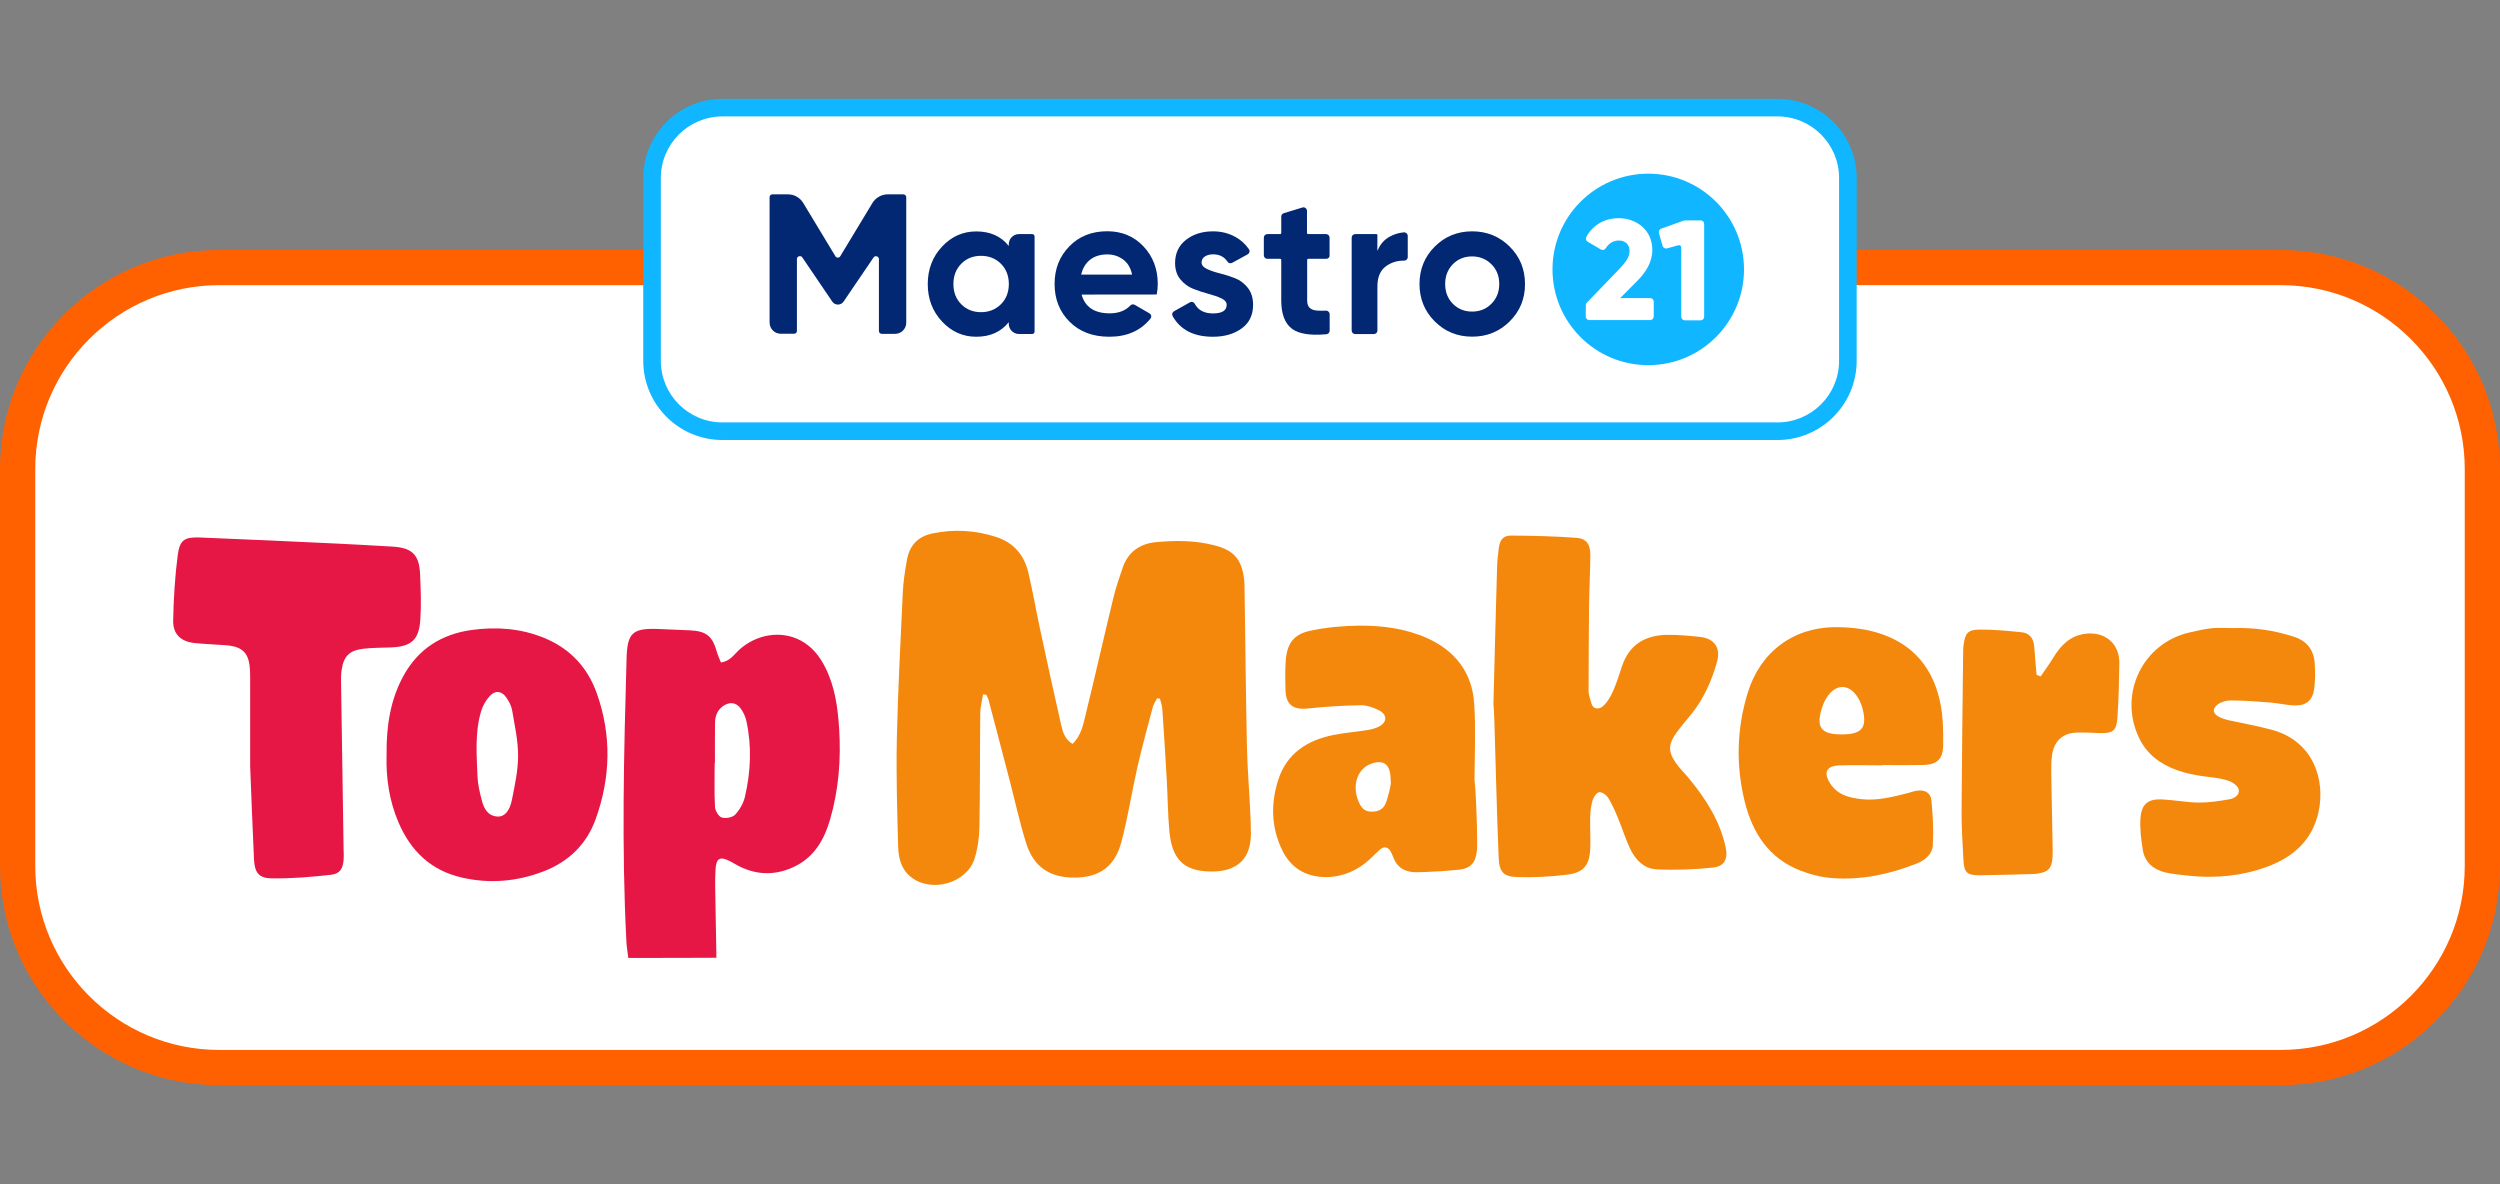
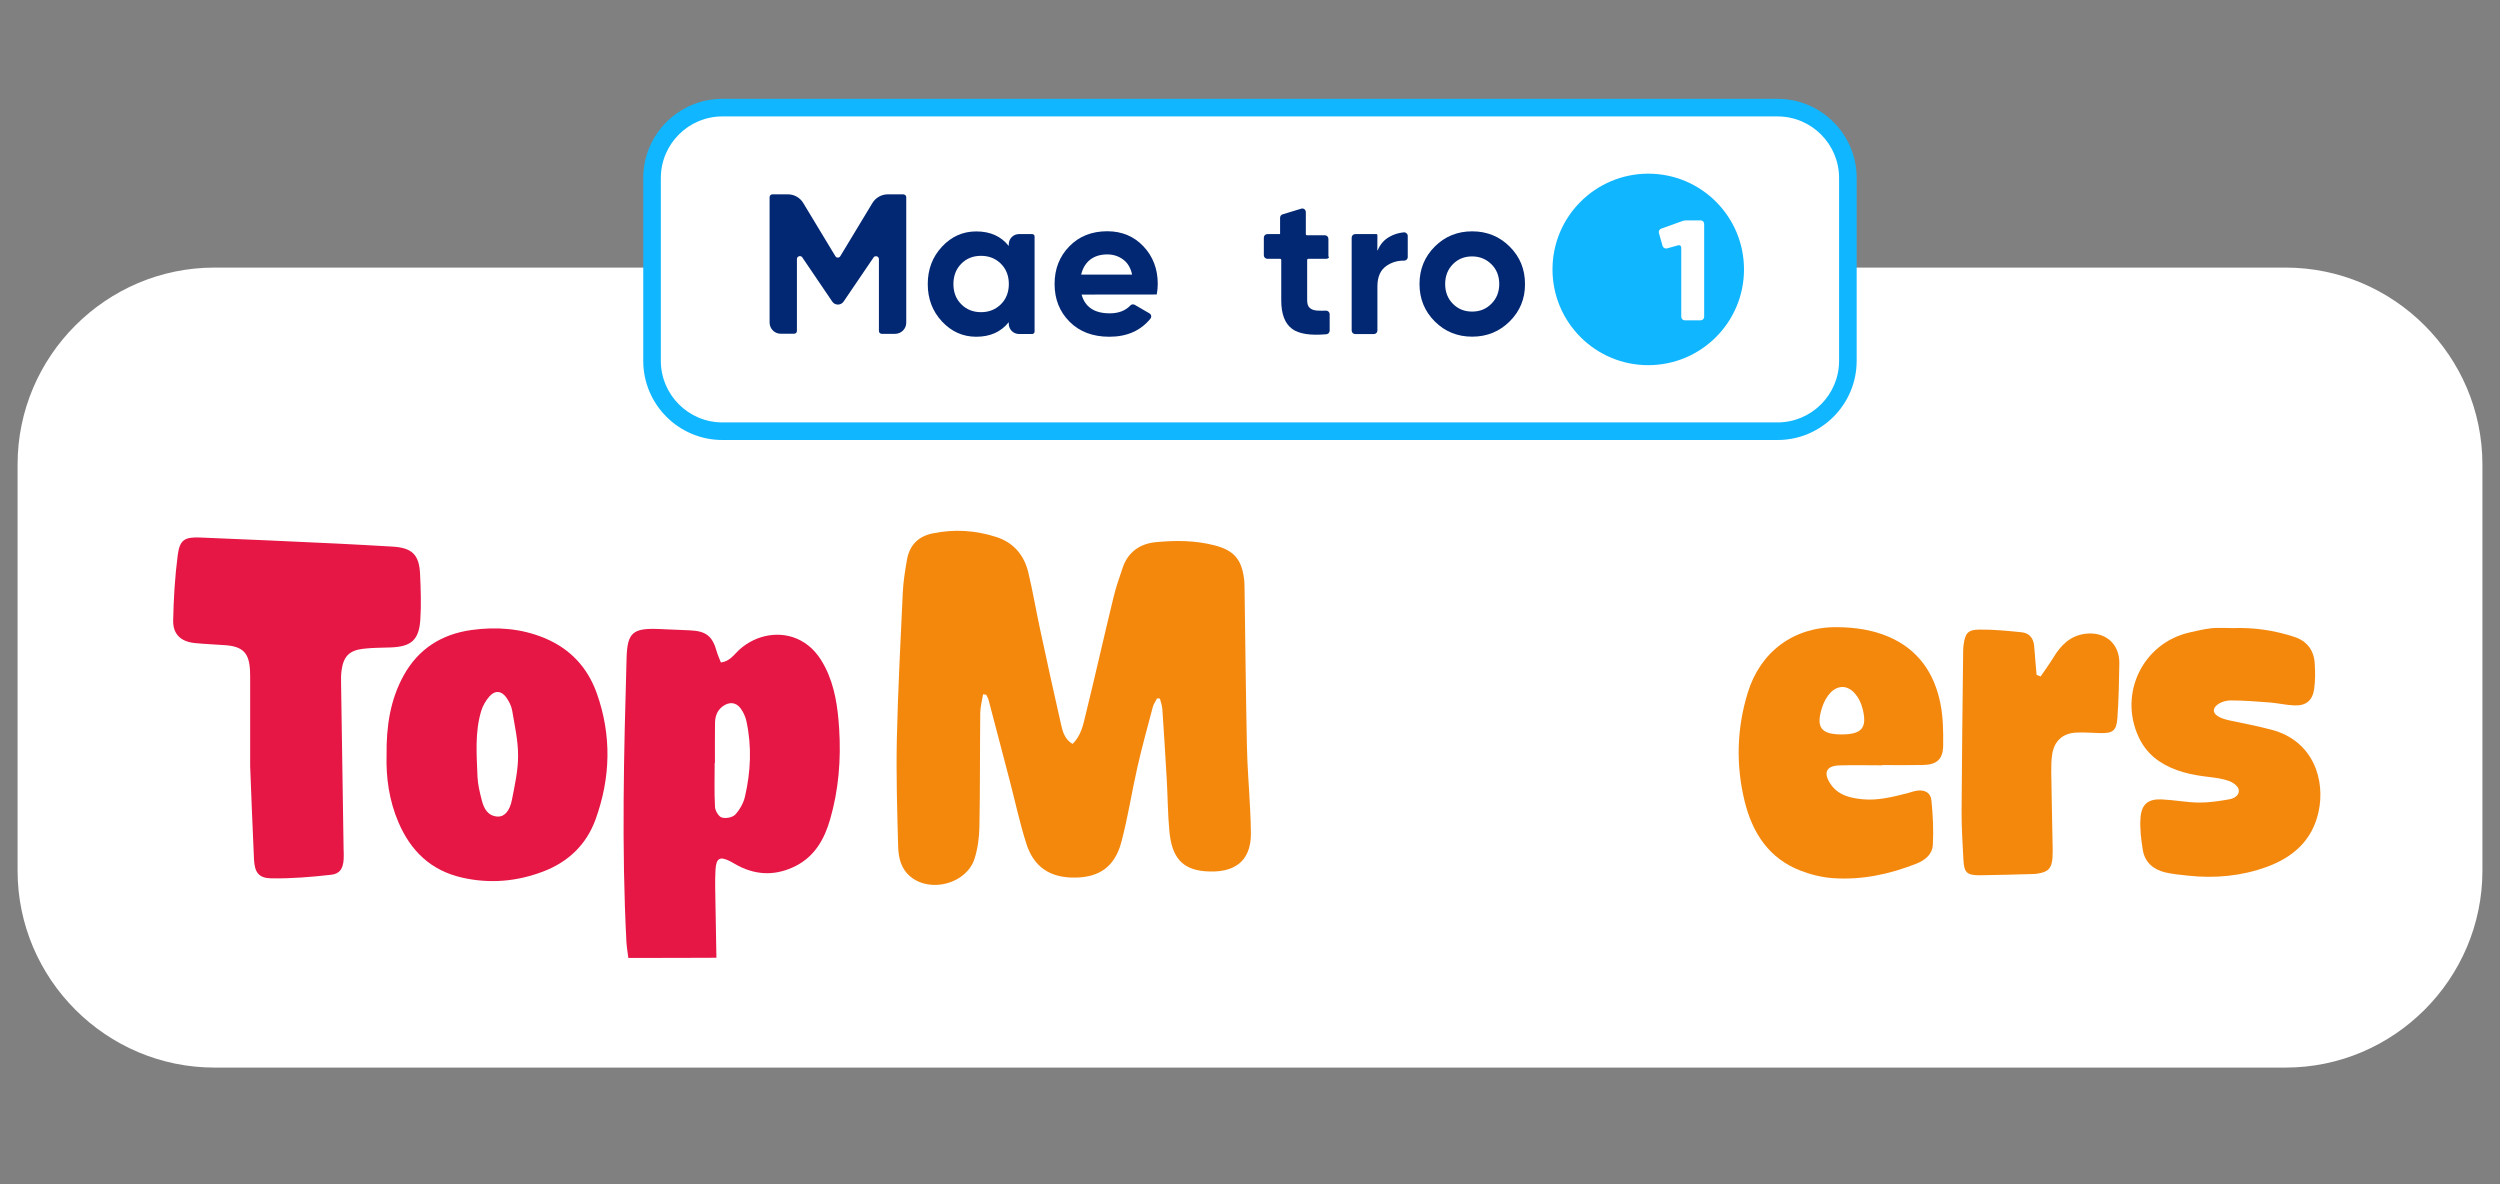
<svg xmlns="http://www.w3.org/2000/svg" version="1.1" id="Capa_1" x="0px" y="0px" viewBox="0 0 300 142.08" style="enable-background:new 0 0 300 142.08;" xml:space="preserve">
  <rect x="0" y="0" width="300" height="142.08" fill="#808080" stroke="none" />
  <style type="text/css">
	.st0{fill:#FFFFFF;}
	.st1{fill:#FF6100;}
	.st2{fill:#E61645;}
	.st3{fill:#F4880D;}
	.st4{fill:#10B6FF;}
	.st5{fill:#032873;}
</style>
  <path class="st0" d="M274.27,128.11H25.73c-12.99,0-23.62-10.63-23.62-23.62V55.73c0-12.99,10.63-23.62,23.62-23.62h248.54  c12.99,0,23.62,10.63,23.62,23.62v48.76C297.89,117.48,287.26,128.11,274.27,128.11z" />
-   <path class="st1" d="M273.7,130.22H26.3c-14.5,0-26.3-11.8-26.3-26.3V56.29C0,41.79,11.8,30,26.3,30H273.7  c14.5,0,26.3,11.8,26.3,26.3v47.63C300,118.42,288.2,130.22,273.7,130.22z M26.3,34.22c-12.17,0-22.07,9.9-22.07,22.07v47.63  c0,12.17,9.9,22.07,22.07,22.07H273.7c12.17,0,22.07-9.9,22.07-22.07V56.29c0-12.17-9.9-22.07-22.07-22.07H26.3z" />
  <g>
    <g>
      <path class="st2" d="M75.4,114.95c-0.08-0.64-0.19-1.28-0.23-1.93c-0.59-11.36-0.3-22.71,0.02-34.07    c0.09-3.04,0.75-3.59,3.84-3.47c1.25,0.05,2.5,0.1,3.75,0.16c1.98,0.09,2.72,0.7,3.24,2.58c0.12,0.43,0.32,0.84,0.49,1.28    c1.1-0.15,1.57-0.96,2.2-1.53c2.08-1.88,5.03-2.35,7.35-1.12c1.37,0.72,2.28,1.87,2.96,3.22c1.18,2.32,1.52,4.86,1.68,7.4    c0.23,3.67-0.06,7.32-1.09,10.87c-0.67,2.32-1.82,4.39-4.08,5.55c-2.29,1.18-4.62,1.2-6.93,0.01c-0.33-0.17-0.64-0.37-0.97-0.54    c-1.23-0.63-1.69-0.41-1.77,1.01c-0.08,1.43-0.02,2.87,0,4.31c0.03,2.08,0.07,4.17,0.11,6.25    C82.45,114.95,78.93,114.95,75.4,114.95z M85.79,91.55c-0.01,0-0.02,0-0.03,0c0,1.76-0.06,3.52,0.04,5.28    c0.02,0.46,0.43,1.15,0.81,1.27c0.47,0.15,1.28,0,1.61-0.34c0.54-0.58,0.99-1.37,1.17-2.14c0.7-3,0.84-6.04,0.18-9.08    c-0.11-0.53-0.36-1.06-0.67-1.5c-0.56-0.79-1.38-0.86-2.18-0.28c-0.7,0.52-0.92,1.26-0.92,2.07    C85.78,88.4,85.79,89.98,85.79,91.55z" />
      <path class="st2" d="M30.02,91.96c0-4.17,0-7.28,0-10.39c0-0.37,0-0.74-0.02-1.11c-0.1-2.11-0.86-2.89-2.99-3.04    c-1.2-0.09-2.41-0.13-3.61-0.25c-1.66-0.16-2.64-1.03-2.62-2.68c0.05-2.63,0.21-5.28,0.55-7.89c0.24-1.82,0.82-2.17,2.66-2.1    c5.56,0.22,11.12,0.48,16.68,0.74c2.13,0.1,4.26,0.23,6.39,0.35c2.38,0.13,3.25,0.95,3.35,3.33c0.08,1.8,0.15,3.62,0.03,5.42    c-0.16,2.46-1.09,3.25-3.52,3.35c-1.11,0.04-2.23,0.03-3.33,0.16c-1.68,0.2-2.36,0.91-2.6,2.57c-0.08,0.55-0.07,1.11-0.06,1.67    c0.1,6.59,0.2,13.17,0.3,19.76c0.01,0.42,0.04,0.84,0.01,1.25c-0.07,1.1-0.43,1.75-1.5,1.87c-2.39,0.27-4.8,0.47-7.19,0.43    c-1.51-0.03-1.99-0.71-2.07-2.27C30.29,99.06,30.14,94.98,30.02,91.96z" />
      <path class="st2" d="M46.39,90.61c-0.04-3.49,0.45-6.67,2.07-9.59c1.77-3.18,4.55-4.92,8.12-5.42c2.99-0.41,5.93-0.2,8.74,0.96    c3.08,1.27,5.19,3.52,6.3,6.65c1.79,5.04,1.66,10.11-0.15,15.11c-1.1,3.04-3.28,5.12-6.31,6.27c-3.15,1.19-6.36,1.48-9.68,0.73    c-3.77-0.85-6.18-3.19-7.66-6.63C46.69,96.06,46.31,93.28,46.39,90.61z M62.17,90.71c0.01-1.85-0.41-3.63-0.7-5.4    c-0.09-0.57-0.38-1.15-0.72-1.62c-0.58-0.81-1.34-0.88-2-0.14c-0.45,0.5-0.82,1.14-1.01,1.78c-0.77,2.58-0.54,5.24-0.44,7.87    c0.04,0.96,0.28,1.92,0.52,2.85c0.25,0.98,0.71,1.86,1.89,1.94c0.8,0.05,1.47-0.66,1.73-2.05C61.78,94.2,62.17,92.46,62.17,90.71z    " />
      <g>
        <path class="st3" d="M117.97,83.32c-0.12,0.75-0.33,1.5-0.34,2.25c-0.05,4.55-0.01,9.1-0.1,13.64c-0.02,1.28-0.2,2.61-0.58,3.82     c-0.94,2.97-5.19,4.16-7.64,2.21c-1.16-0.92-1.49-2.25-1.53-3.6c-0.12-4.31-0.25-8.63-0.16-12.94     c0.13-5.84,0.44-11.68,0.71-17.52c0.06-1.34,0.27-2.67,0.5-3.99c0.3-1.73,1.33-2.82,3.07-3.18c2.6-0.54,5.17-0.38,7.69,0.44     c2.07,0.68,3.32,2.19,3.81,4.26c0.54,2.25,0.92,4.54,1.41,6.8c0.83,3.85,1.66,7.69,2.54,11.53c0.19,0.83,0.46,1.7,1.35,2.23     c1.05-1,1.28-2.31,1.58-3.53c1.15-4.68,2.2-9.38,3.34-14.06c0.29-1.21,0.71-2.4,1.11-3.58c0.64-1.88,2.09-2.86,3.96-3.04     c2.35-0.23,4.73-0.22,7.05,0.38c2.31,0.59,3.26,1.67,3.55,4.05c0.06,0.46,0.05,0.93,0.06,1.39c0.09,6.22,0.15,12.43,0.28,18.65     c0.05,2.5,0.26,5,0.38,7.5c0.05,1.02,0.1,2.04,0.1,3.06c-0.02,3.32-2.04,4.73-5.5,4.46c-2.77-0.22-3.99-1.7-4.28-4.76     c-0.2-2.08-0.2-4.17-0.32-6.25c-0.16-2.82-0.34-5.65-0.53-8.47c-0.03-0.42-0.19-0.83-0.29-1.24c-0.11-0.01-0.23-0.02-0.34-0.03     c-0.17,0.34-0.41,0.67-0.51,1.03c-0.63,2.37-1.28,4.74-1.83,7.13c-0.69,3.02-1.15,6.1-1.95,9.1c-0.79,2.95-2.65,4.23-5.58,4.25     c-2.99,0.03-4.95-1.27-5.85-4.16c-0.79-2.52-1.34-5.1-2.01-7.66c-0.83-3.18-1.66-6.36-2.5-9.53c-0.06-0.21-0.19-0.4-0.28-0.6     C118.24,83.34,118.1,83.33,117.97,83.32z" />
-         <path class="st3" d="M179.21,84.57c0.14-5.51,0.28-11.03,0.44-16.54c0.02-0.74,0.11-1.48,0.2-2.22c0.12-1,0.51-1.54,1.45-1.54     c2.64,0.01,5.28,0.08,7.91,0.27c1.16,0.09,1.64,0.81,1.63,2.05c-0.01,1.95-0.12,3.89-0.15,5.84c-0.04,3.48-0.05,6.95-0.06,10.43     c0,0.37,0.06,0.58,0.2,1.09c0.18,0.68,0.32,0.99,0.71,1.05c0.6,0.08,0.93-0.34,1.22-0.69c0.4-0.49,0.69-1.1,0.94-1.69     c0.35-0.85,0.63-1.74,0.92-2.62c0.87-2.66,2.82-3.8,5.5-3.82c1.29-0.01,2.59,0.11,3.88,0.25c1.75,0.19,2.52,1.32,2.03,3.04     c-0.64,2.24-1.57,4.36-3.05,6.2c-0.61,0.76-1.25,1.49-1.82,2.28c-1,1.38-1,2.29,0,3.68c0.43,0.6,0.97,1.12,1.44,1.69     c2.06,2.48,3.79,5.15,4.48,8.36c0.3,1.39-0.15,2.29-1.53,2.43c-2.25,0.23-4.52,0.32-6.78,0.21c-1.54-0.07-2.58-1.22-3.21-2.59     c-0.52-1.13-0.89-2.33-1.37-3.49c-0.35-0.85-0.72-1.71-1.2-2.49c-0.21-0.34-0.73-0.73-1.07-0.69c-0.3,0.03-0.69,0.57-0.8,0.95     c-0.2,0.65-0.28,1.36-0.3,2.04c-0.03,1.25,0.06,2.51,0.01,3.75c-0.07,2.01-0.79,2.92-2.78,3.16c-1.97,0.24-3.97,0.35-5.94,0.29     c-1.7-0.05-2.2-0.6-2.27-2.34c-0.22-5.42-0.35-10.84-0.51-16.26C179.3,85.96,179.25,84.57,179.21,84.57z" />
-         <path class="st3" d="M177.26,101.09c0,0.32,0,0.65-0.03,0.97c-0.13,1.43-0.73,2.15-2.14,2.3c-1.66,0.18-3.33,0.26-5,0.31     c-1.37,0.04-2.44-0.48-2.92-1.87c-0.08-0.22-0.2-0.42-0.3-0.63c-0.25-0.51-0.78-0.64-1.21-0.27c-0.44,0.38-0.85,0.79-1.27,1.19     c-1.4,1.33-3.25,2.14-5.19,2.16c-2.48,0.02-4.32-1.08-5.37-3.3c-1.3-2.73-1.35-5.57-0.43-8.4c1.03-3.15,3.46-4.71,6.56-5.34     c1.36-0.28,2.75-0.38,4.11-0.6c0.49-0.08,1.01-0.21,1.44-0.44c0.95-0.51,0.98-1.39,0.01-1.91c-0.67-0.35-1.48-0.64-2.23-0.63     c-2.13,0.03-4.25,0.17-6.37,0.39c-1.7,0.18-2.59-0.43-2.66-2.13c-0.04-1.16-0.05-2.32,0.02-3.48c0.13-2.18,0.93-3.31,3.04-3.74     c1.89-0.39,3.85-0.58,5.79-0.59c2.79-0.02,5.56,0.34,8.15,1.5c3.37,1.51,5.39,4.14,5.64,7.82c0.2,3.01,0.06,6.05,0.04,9.08     c0,0.16,0.01,0.33,0.03,0.49C177.09,94.73,177.26,98.9,177.26,101.09z M166.9,93.91c-0.02-0.28-0.02-0.55-0.05-0.83     c-0.13-1.42-0.91-1.92-2.26-1.45c-1.69,0.58-2.38,2.57-1.58,4.51c0.26,0.62,0.58,1.16,1.33,1.24c0.8,0.09,1.54-0.13,1.89-0.86     C166.6,95.72,166.96,93.93,166.9,93.91z" />
        <path class="st3" d="M225.86,91.84c-1.72,0-3.43-0.05-5.15,0.01c-1.55,0.05-1.94,0.87-1.07,2.19c0.9,1.38,2.35,1.72,3.85,1.87     c1.83,0.18,3.59-0.27,5.34-0.71c0.4-0.1,0.8-0.26,1.21-0.32c0.92-0.13,1.64,0.23,1.73,1.16c0.18,1.78,0.27,3.59,0.17,5.38     c-0.06,1.06-0.9,1.79-1.92,2.2c-3.23,1.28-6.57,2-10.04,1.76c-1.32-0.09-2.67-0.42-3.91-0.9c-3.8-1.46-5.77-4.52-6.71-8.31     c-1.07-4.37-0.95-8.75,0.37-13.04c1.5-4.9,5.49-7.92,10.72-7.87c2.11,0.02,4.15,0.3,6.11,1.12c3.61,1.52,5.57,4.38,6.3,8.09     c0.32,1.62,0.34,3.32,0.32,4.98c-0.02,1.67-0.76,2.32-2.44,2.35c-1.62,0.03-3.25,0.01-4.87,0.01     C225.86,91.82,225.86,91.83,225.86,91.84z M220.99,88.13c2.42,0,3.08-0.78,2.54-3.01c-0.37-1.56-1.39-2.69-2.44-2.68     c-1.02,0-1.98,0.98-2.46,2.52C217.9,87.29,218.53,88.13,220.99,88.13z" />
        <path class="st3" d="M267.95,75.37c2.52-0.09,4.98,0.27,7.38,1.06c1.54,0.51,2.35,1.63,2.44,3.21c0.06,1.01,0.07,2.04-0.07,3.04     c-0.2,1.4-0.99,2.03-2.4,1.97c-0.97-0.04-1.92-0.27-2.89-0.35c-1.56-0.12-3.13-0.24-4.7-0.25c-1.08,0-1.99,0.6-2.05,1.14     c-0.06,0.55,0.64,1,1.93,1.27c1.67,0.36,3.35,0.67,5,1.11c5.04,1.34,6.48,6.06,5.63,9.88c-0.76,3.43-3.08,5.43-6.19,6.57     c-3.04,1.11-6.22,1.41-9.45,1.06c-0.92-0.1-1.85-0.18-2.75-0.39c-1.41-0.34-2.45-1.2-2.69-2.68c-0.21-1.27-0.37-2.58-0.28-3.86     c0.12-1.66,0.92-2.3,2.57-2.22c1.48,0.07,2.95,0.36,4.43,0.38c1.23,0.01,2.47-0.18,3.69-0.4c0.58-0.11,1.26-0.51,1.08-1.21     c-0.11-0.41-0.7-0.83-1.16-0.99c-0.77-0.27-1.61-0.38-2.44-0.48c-2.09-0.24-4.11-0.67-5.9-1.86c-1.11-0.74-1.93-1.71-2.49-2.92     c-2.43-5.22,0.49-11.26,6.08-12.55c0.9-0.21,1.81-0.42,2.72-0.52C266.27,75.31,267.11,75.37,267.95,75.37z" />
        <path class="st3" d="M244.88,81.17c0.5-0.74,1.04-1.47,1.51-2.24c0.9-1.49,2.02-2.65,3.86-2.88c2.37-0.29,4.11,1.2,4.07,3.56     c-0.03,2.18-0.08,4.36-0.23,6.53c-0.11,1.58-0.57,1.88-2.15,1.83c-0.93-0.03-1.85-0.1-2.78-0.06c-1.63,0.07-2.66,1.01-2.9,2.63     c-0.1,0.68-0.12,1.39-0.11,2.08c0.04,2.88,0.11,5.75,0.16,8.63c0.01,0.56,0.03,1.11-0.01,1.67c-0.09,1.28-0.51,1.71-1.77,1.91     c-0.18,0.03-0.37,0.05-0.55,0.05c-2.13,0.06-4.27,0.13-6.4,0.15c-1.55,0.01-1.89-0.32-1.97-1.85c-0.1-1.94-0.23-3.89-0.22-5.84     c0.03-6.4,0.12-12.8,0.19-19.19c0-0.28,0.02-0.56,0.06-0.83c0.19-1.33,0.5-1.75,1.85-1.77c1.7-0.02,3.41,0.15,5.11,0.32     c0.89,0.09,1.4,0.68,1.49,1.58c0.07,0.6,0.1,1.2,0.15,1.8c0.05,0.58,0.1,1.16,0.15,1.74C244.56,81.05,244.72,81.11,244.88,81.17z     " />
      </g>
    </g>
  </g>
  <g>
    <g>
      <path class="st0" d="M213.71,51.74H86.29c-4.42,0-8.04-3.62-8.04-8.04V20.95c0-4.42,3.62-8.04,8.04-8.04h127.42    c4.42,0,8.04,3.62,8.04,8.04v22.76C221.75,48.13,218.13,51.74,213.71,51.74z" />
      <path class="st4" d="M213.31,52.8H86.69c-5.24,0-9.5-4.26-9.5-9.5V21.36c0-5.24,4.26-9.5,9.5-9.5h126.61c5.24,0,9.5,4.26,9.5,9.5    V43.3C222.8,48.54,218.54,52.8,213.31,52.8z M86.69,13.97c-4.07,0-7.39,3.31-7.39,7.39V43.3c0,4.07,3.31,7.39,7.39,7.39h126.61    c4.07,0,7.39-3.31,7.39-7.39V21.36c0-4.07-3.31-7.39-7.39-7.39H86.69z" />
    </g>
    <g>
      <path class="st4" d="M186.3,32.33c0,6.34,5.14,11.49,11.49,11.49c6.34,0,11.49-5.14,11.49-11.49s-5.14-11.49-11.49-11.49    C191.44,20.85,186.3,25.99,186.3,32.33" />
      <g>
-         <path class="st0" d="M190.3,36.62c0-0.11,0.04-0.22,0.12-0.3l3.91-4.06c0.7-0.72,1.22-1.42,1.22-2.13c0-0.75-0.48-1.27-1.29-1.27     c-0.69,0-1.23,0.38-1.57,0.93c-0.12,0.2-0.38,0.27-0.58,0.15l-1.59-0.93c-0.19-0.11-0.27-0.36-0.17-0.56     c0.82-1.54,2.33-2.27,3.87-2.27c2.14,0,4.06,1.4,4.06,3.82c0,1.44-0.77,2.68-1.87,3.77l-1.99,2h3.6c0.24,0,0.43,0.19,0.43,0.43     v1.78c0,0.24-0.19,0.43-0.43,0.43h-7.3c-0.24,0-0.43-0.19-0.43-0.43L190.3,36.62L190.3,36.62z" />
        <path class="st0" d="M204.5,26.87v11.14c0,0.24-0.19,0.43-0.43,0.43h-1.89c-0.24,0-0.43-0.19-0.43-0.43V29.7     c0-0.19-0.17-0.32-0.35-0.27l-1.36,0.38c-0.23,0.06-0.46-0.07-0.53-0.3l-0.44-1.55c-0.06-0.22,0.05-0.44,0.27-0.52l2.59-0.93     c0.12-0.04,0.24-0.06,0.36-0.06h1.79C204.31,26.44,204.5,26.63,204.5,26.87z" />
      </g>
      <path class="st5" d="M122.28,28.09h1.58c0.16,0,0.29,0.13,0.29,0.29v11.41c0,0.16-0.13,0.29-0.29,0.29h-1.58    c-0.68,0-1.23-0.55-1.23-1.23v-0.19c-0.93,1.17-2.23,1.75-3.9,1.75c-1.6,0-2.97-0.61-4.11-1.83c-1.14-1.22-1.71-2.72-1.71-4.49    c0-1.77,0.57-3.27,1.71-4.49c1.14-1.22,2.51-1.83,4.11-1.83c1.68,0,2.98,0.58,3.9,1.75v-0.19    C121.05,28.64,121.6,28.09,122.28,28.09 M115.35,36.51c0.62,0.63,1.42,0.95,2.37,0.95c0.96,0,1.75-0.32,2.39-0.95    c0.63-0.63,0.95-1.44,0.95-2.43s-0.32-1.8-0.95-2.43s-1.43-0.95-2.39-0.95c-0.96,0-1.75,0.32-2.37,0.95s-0.94,1.44-0.94,2.43    S114.72,35.88,115.35,36.51" />
      <path class="st5" d="M129.79,35.35c0.42,1.5,1.54,2.25,3.38,2.25c1.05,0,1.87-0.31,2.47-0.94c0.14-0.15,0.35-0.18,0.53-0.08    l1.76,1.02c0.23,0.13,0.29,0.44,0.12,0.64c-1.17,1.44-2.81,2.17-4.93,2.17c-1.98,0-3.57-0.6-4.77-1.8c-1.2-1.2-1.8-2.71-1.8-4.53    c0-1.81,0.59-3.31,1.77-4.52s2.7-1.81,4.55-1.81c1.76,0,3.21,0.61,4.35,1.82c1.14,1.21,1.71,2.72,1.71,4.5    c0,0.4-0.04,0.82-0.12,1.27L129.79,35.35z M129.74,32.95h6.11c-0.17-0.82-0.54-1.42-1.09-1.82c-0.55-0.4-1.18-0.6-1.88-0.6    c-0.83,0-1.52,0.21-2.06,0.63C130.28,31.59,129.92,32.18,129.74,32.95" />
-       <path class="st5" d="M144.19,31.49c0,0.32,0.21,0.58,0.63,0.78c0.42,0.2,0.94,0.38,1.55,0.53c0.61,0.15,1.21,0.34,1.82,0.58    c0.61,0.23,1.12,0.62,1.55,1.16c0.42,0.55,0.63,1.22,0.63,2.04c0,1.23-0.46,2.18-1.38,2.84c-0.92,0.66-2.06,0.99-3.44,0.99    c-2.29,0-3.9-0.82-4.83-2.47c-0.12-0.21-0.05-0.47,0.16-0.59l1.91-1.07c0.21-0.12,0.47-0.04,0.58,0.17    c0.41,0.77,1.13,1.16,2.18,1.16c1.1,0,1.65-0.34,1.65-1.03c0-0.32-0.21-0.58-0.64-0.78c-0.42-0.2-0.94-0.38-1.55-0.54    c-0.61-0.16-1.21-0.36-1.82-0.6s-1.12-0.62-1.55-1.14c-0.42-0.52-0.63-1.17-0.63-1.95c0-1.18,0.44-2.11,1.31-2.79    c0.87-0.68,1.95-1.02,3.25-1.02c0.97,0,1.86,0.22,2.66,0.66c0.66,0.36,1.21,0.86,1.64,1.48c0.15,0.21,0.07,0.5-0.15,0.62    l-1.86,1.02c-0.2,0.11-0.44,0.04-0.57-0.15c-0.39-0.58-0.96-0.87-1.72-0.87c-0.4,0-0.73,0.09-0.99,0.26    C144.32,30.95,144.19,31.19,144.19,31.49" />
-       <path class="st5" d="M159.15,31.06H157c-0.08,0-0.14,0.06-0.14,0.14v4.84c0,0.42,0.1,0.72,0.31,0.91c0.21,0.19,0.51,0.3,0.91,0.32    c0.29,0.02,0.64,0.02,1.04,0.01c0.24-0.01,0.44,0.19,0.44,0.43v1.97c0,0.22-0.17,0.41-0.39,0.43c-1.92,0.17-3.29-0.04-4.11-0.64    c-0.87-0.64-1.31-1.78-1.31-3.43V31.2c0-0.08-0.06-0.14-0.14-0.14h-1.52c-0.24,0-0.43-0.19-0.43-0.43v-2.11    c0-0.24,0.19-0.43,0.43-0.43h1.52c0.08,0,0.14-0.06,0.14-0.14v-1.96c0-0.19,0.12-0.36,0.31-0.41l2.23-0.68    c0.27-0.09,0.55,0.12,0.55,0.41v2.64c0,0.08,0.06,0.14,0.14,0.14h2.14c0.24,0,0.43,0.19,0.43,0.43v2.11    C159.58,30.87,159.38,31.06,159.15,31.06" />
+       <path class="st5" d="M159.15,31.06H157c-0.08,0-0.14,0.06-0.14,0.14v4.84c0,0.42,0.1,0.72,0.31,0.91c0.21,0.19,0.51,0.3,0.91,0.32    c0.29,0.02,0.64,0.02,1.04,0.01c0.24-0.01,0.44,0.19,0.44,0.43v1.97c0,0.22-0.17,0.41-0.39,0.43c-1.92,0.17-3.29-0.04-4.11-0.64    c-0.87-0.64-1.31-1.78-1.31-3.43V31.2c0-0.08-0.06-0.14-0.14-0.14h-1.52c-0.24,0-0.43-0.19-0.43-0.43v-2.11    c0-0.24,0.19-0.43,0.43-0.43h1.52v-1.96c0-0.19,0.12-0.36,0.31-0.41l2.23-0.68    c0.27-0.09,0.55,0.12,0.55,0.41v2.64c0,0.08,0.06,0.14,0.14,0.14h2.14c0.24,0,0.43,0.19,0.43,0.43v2.11    C159.58,30.87,159.38,31.06,159.15,31.06" />
      <path class="st5" d="M165.28,30.02c0,0.03,0.03,0.03,0.05,0.01c0.29-0.71,0.75-1.24,1.38-1.6c0.53-0.31,1.12-0.49,1.75-0.55    c0.25-0.02,0.47,0.18,0.47,0.43v2.54c0,0.24-0.2,0.43-0.44,0.43c-0.77-0.02-1.47,0.19-2.09,0.61c-0.74,0.49-1.11,1.32-1.11,2.47    v5.3c0,0.24-0.19,0.43-0.43,0.43h-2.23c-0.24,0-0.43-0.19-0.43-0.43V28.52c0-0.24,0.19-0.43,0.43-0.43h2.53    c0.07,0,0.13,0.06,0.13,0.13L165.28,30.02L165.28,30.02z" />
      <path class="st5" d="M181.16,38.57c-1.23,1.22-2.73,1.83-4.5,1.83c-1.77,0-3.27-0.61-4.49-1.83s-1.83-2.72-1.83-4.49    c0-1.77,0.61-3.27,1.83-4.49c1.22-1.22,2.72-1.83,4.49-1.83s3.27,0.61,4.5,1.83c1.23,1.22,1.84,2.72,1.84,4.49    C183.01,35.85,182.39,37.35,181.16,38.57 M174.34,36.45c0.61,0.62,1.38,0.94,2.31,0.94s1.7-0.31,2.32-0.94    c0.62-0.62,0.94-1.42,0.94-2.37s-0.31-1.75-0.94-2.37c-0.62-0.62-1.4-0.94-2.32-0.94s-1.7,0.31-2.31,0.94    c-0.61,0.62-0.92,1.42-0.92,2.37C173.42,35.04,173.73,35.83,174.34,36.45" />
      <g>
        <path class="st5" d="M108.75,23.66v15.06c0,0.74-0.6,1.34-1.34,1.34h-1.6c-0.19,0-0.34-0.15-0.34-0.34l0-8.63v0     c0-0.11-0.05-0.2-0.12-0.26l0,0c-0.1-0.08-0.24-0.11-0.36-0.06c0,0,0,0-0.01,0l0,0c-0.03,0.01-0.06,0.03-0.09,0.05     c0,0-0.01,0.01-0.01,0.01c-0.02,0.02-0.04,0.04-0.06,0.07l-0.01,0.02l-3.56,5.24c-0.16,0.26-0.43,0.39-0.7,0.39     s-0.54-0.13-0.7-0.39l-3.56-5.25l-0.01-0.02c-0.02-0.03-0.04-0.05-0.06-0.07c0,0-0.01-0.01-0.01-0.01     c-0.03-0.02-0.05-0.04-0.09-0.05l0,0c0,0,0,0-0.01,0c-0.12-0.05-0.26-0.02-0.36,0.06l0,0c-0.07,0.06-0.12,0.15-0.12,0.26v0     l0,8.63c0,0.19-0.15,0.34-0.34,0.34h-1.6c-0.74,0-1.34-0.6-1.34-1.34V23.66c0-0.19,0.15-0.34,0.34-0.34h1.86     c0.75,0,1.45,0.39,1.84,1.04l3.86,6.39c0.07,0.11,0.18,0.17,0.29,0.16c0.11,0,0.23-0.05,0.29-0.16l3.86-6.39     c0.39-0.64,1.09-1.04,1.84-1.04h1.86C108.6,23.33,108.75,23.48,108.75,23.66z" />
      </g>
    </g>
  </g>
</svg>